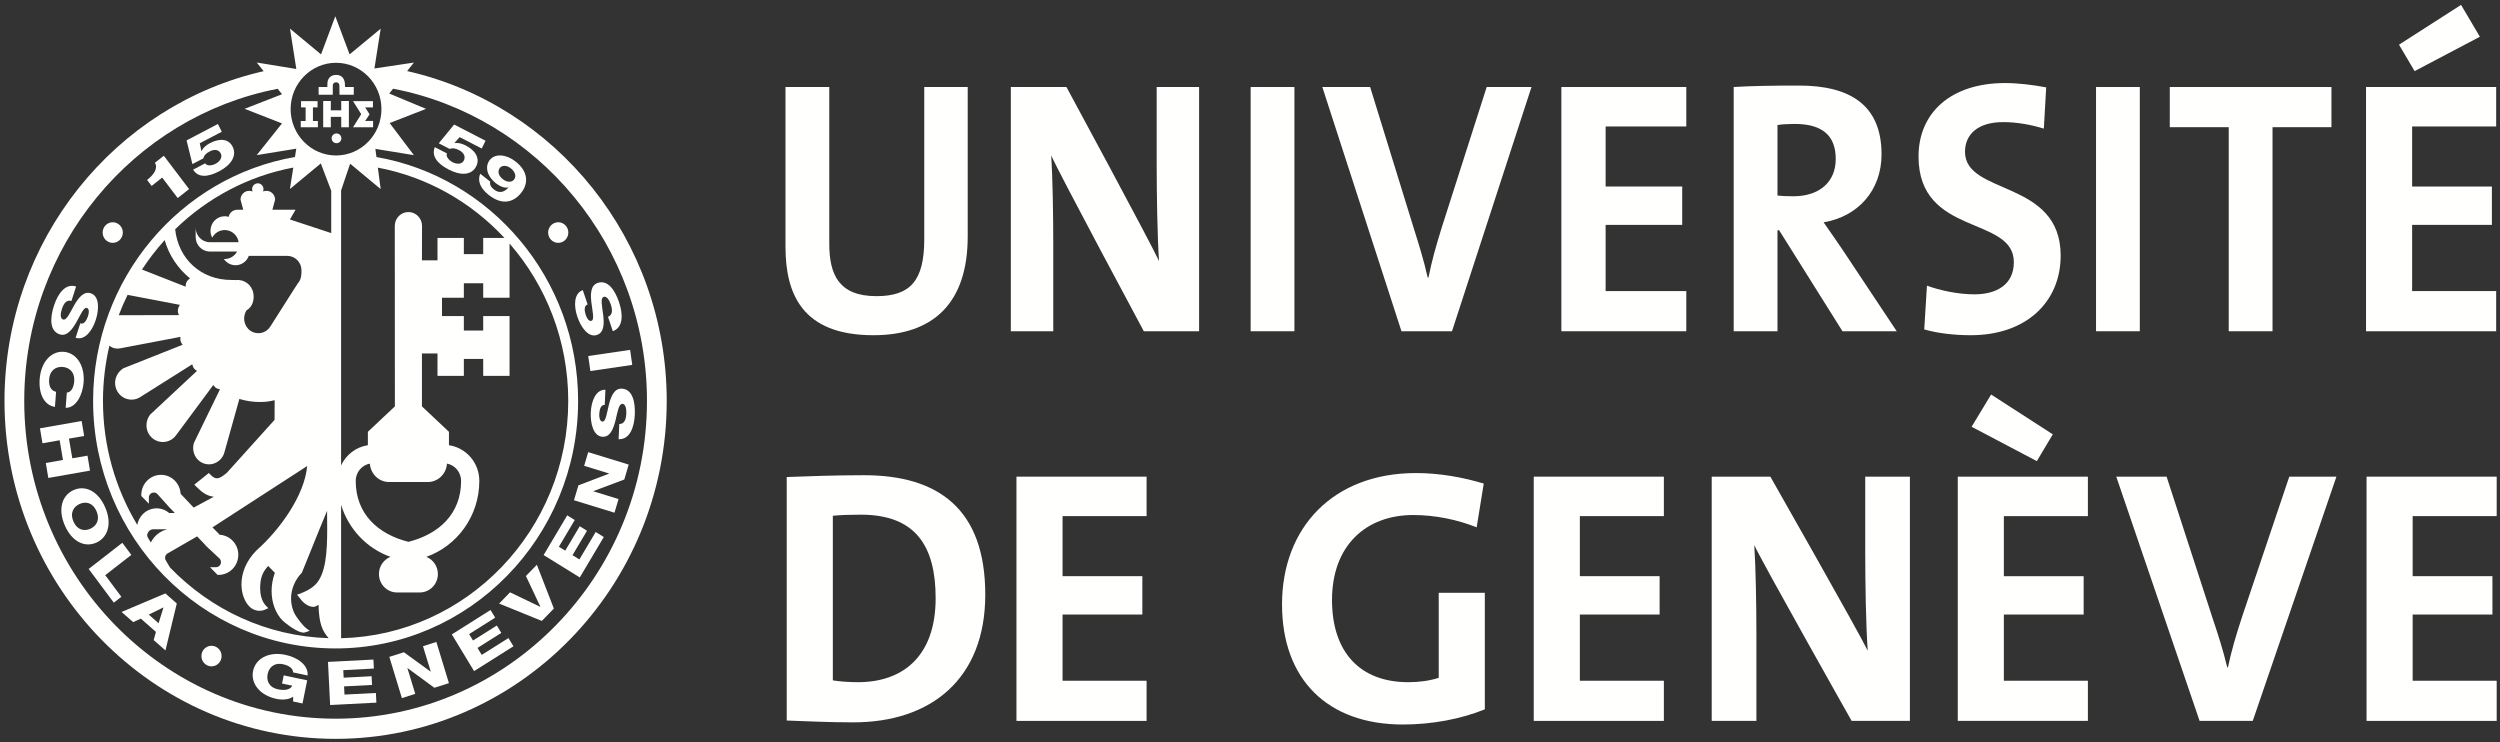
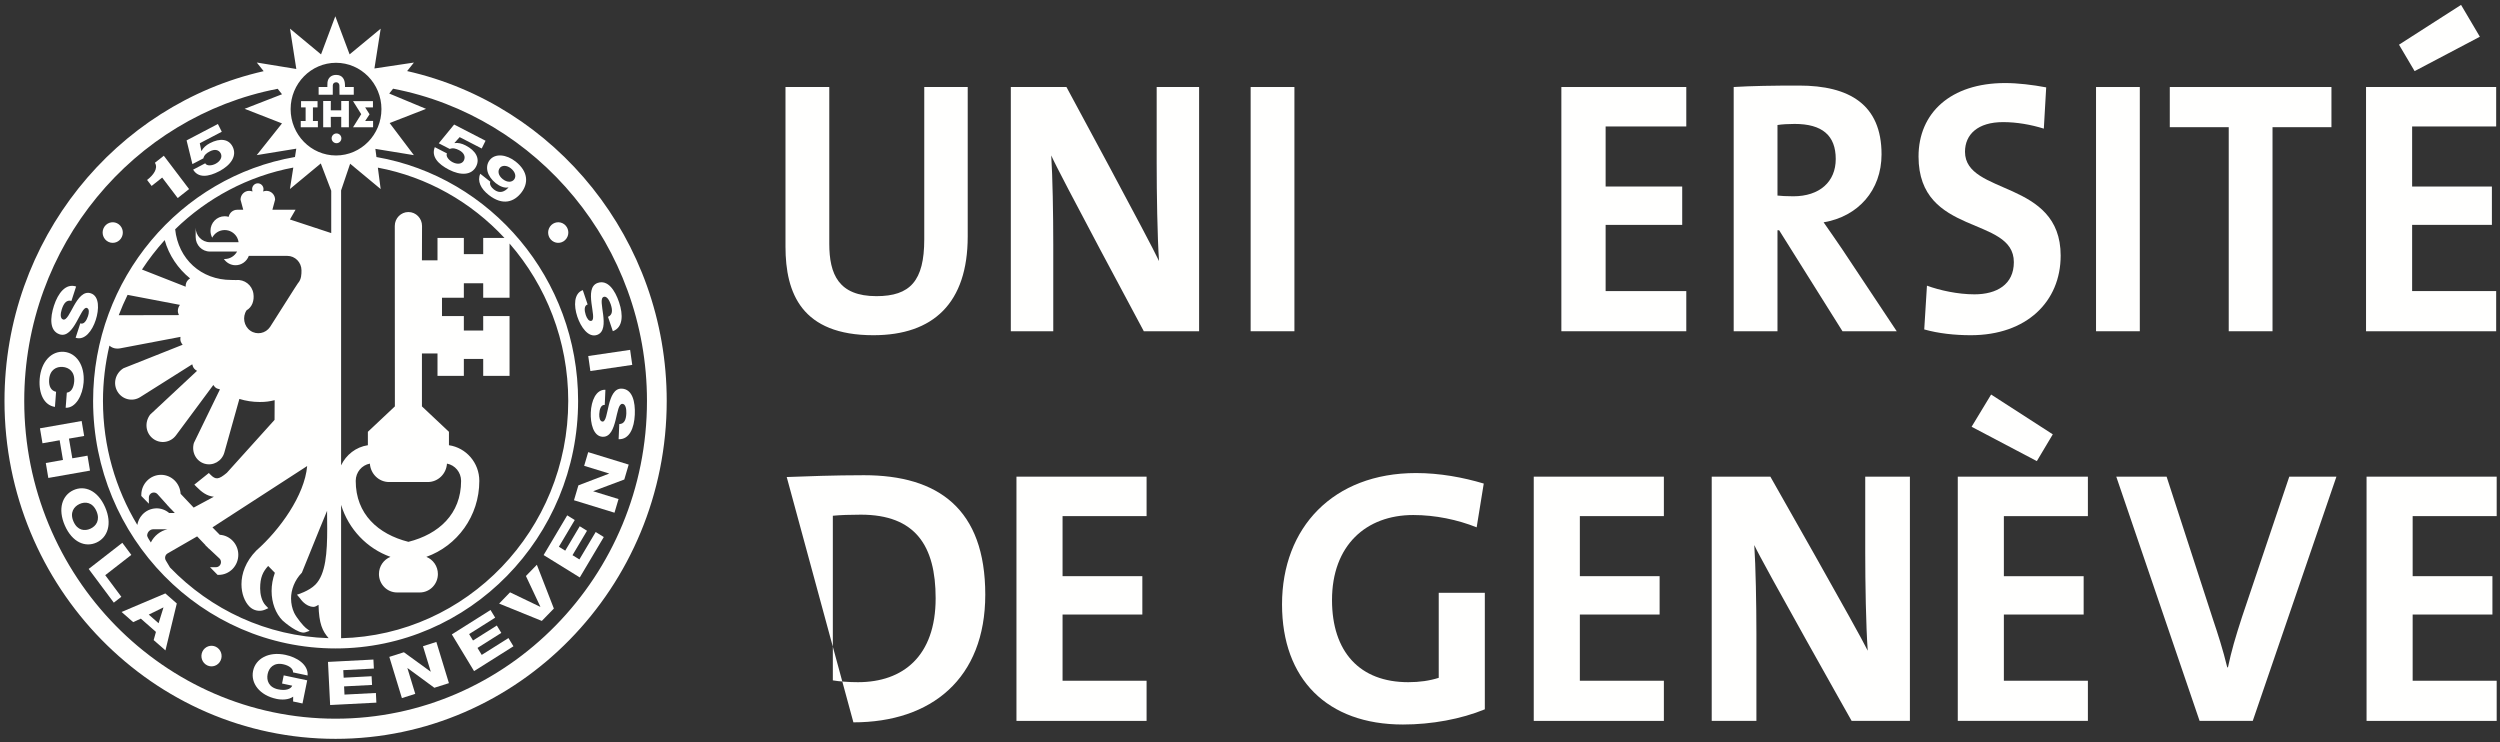
<svg xmlns="http://www.w3.org/2000/svg" width="128px" height="38px" viewBox="0 0 128 38" version="1.1">
  <rect x="0" y="0" width="128" height="38" fill="#333333" stroke="none" />
  <title>Partenaires/UNIGE</title>
  <desc>Created with Sketch.</desc>
  <defs />
  <g id="Symbols" stroke="none" stroke-width="1" fill="none" fill-rule="evenodd">
    <g id="Footer" transform="translate(-856, -574)" fill="#FFFFFE">
      <g id="Partenaires/UNIGE" transform="translate(856, 574)">
        <g id="UNIGE_tout_blanc">
          <path d="M8.304,9.092 L9.098,10.14 L9.681,9.681 L8.387,7.974 L7.931,8.334 C8.112,8.622 7.852,8.968 7.531,9.214 L7.763,9.52 L8.304,9.092" id="Fill-1" />
          <path d="M10.412,8.108 C10.452,7.941 10.568,7.842 10.743,7.751 C10.998,7.617 11.209,7.67 11.303,7.857 C11.397,8.045 11.276,8.261 11.035,8.387 C10.85,8.484 10.587,8.511 10.507,8.361 L9.888,8.686 C10.155,9.127 10.673,9.057 11.227,8.767 C11.816,8.457 12.149,7.984 11.911,7.511 C11.71,7.111 11.265,7.059 10.744,7.332 C10.551,7.433 10.398,7.569 10.318,7.73 L10.311,7.733 L10.229,7.334 L11.355,6.745 L11.156,6.348 L9.553,7.188 L9.851,8.402 L10.412,8.108" id="Fill-2" />
          <path d="M23.838,7.445 C23.645,7.345 23.447,7.299 23.273,7.326 L23.265,7.323 L23.534,7.021 L24.664,7.603 L24.86,7.206 L23.252,6.376 L22.465,7.337 L23.028,7.627 C23.184,7.562 23.331,7.6 23.506,7.689 C23.762,7.821 23.844,8.027 23.751,8.215 C23.658,8.403 23.415,8.43 23.174,8.305 C22.987,8.209 22.811,8.008 22.883,7.854 L22.262,7.534 C22.07,8.014 22.429,8.4 22.985,8.687 C23.577,8.992 24.147,8.988 24.383,8.513 C24.581,8.113 24.361,7.714 23.838,7.445" id="Fill-3" />
          <path d="M26.325,9.187 C26.208,9.341 25.971,9.353 25.738,9.169 C25.512,8.99 25.47,8.758 25.591,8.599 C25.698,8.456 25.945,8.452 26.152,8.616 C26.388,8.802 26.44,9.034 26.325,9.187 Z M26.398,8.27 C25.929,7.9 25.344,7.838 25.068,8.202 C24.816,8.535 24.936,9.025 25.383,9.378 C25.578,9.532 25.827,9.646 26.027,9.593 L26.034,9.598 C25.85,9.813 25.586,9.937 25.288,9.702 C25.22,9.649 25.158,9.58 25.123,9.509 C25.087,9.442 25.076,9.367 25.104,9.303 L24.589,8.896 C24.427,9.274 24.612,9.658 25.024,9.983 C25.743,10.55 26.333,10.338 26.705,9.846 C27.052,9.388 27.056,8.789 26.398,8.27 Z" id="Fill-4" />
          <path d="M3.051,17.117 C3.422,17.242 3.694,16.877 3.91,16.496 C4.128,16.112 4.289,15.713 4.448,15.766 C4.583,15.812 4.559,16.024 4.507,16.183 C4.433,16.409 4.295,16.631 4.111,16.555 L3.872,17.293 C4.337,17.446 4.72,16.946 4.902,16.383 C5.075,15.851 5.101,15.169 4.653,15.018 C4.276,14.89 4.005,15.269 3.79,15.645 C3.574,16.026 3.409,16.419 3.227,16.357 C3.074,16.305 3.092,16.055 3.164,15.834 C3.265,15.521 3.41,15.341 3.657,15.407 L3.897,14.669 C3.368,14.495 2.975,15 2.763,15.65 C2.561,16.272 2.529,16.94 3.051,17.117" id="Fill-5" />
          <path d="M2.813,20.834 L2.871,20.06 C2.625,20.011 2.489,19.791 2.516,19.428 C2.554,18.928 2.89,18.762 3.21,18.787 C3.53,18.813 3.837,19.029 3.799,19.529 C3.774,19.855 3.642,20.079 3.421,20.103 L3.362,20.878 C3.884,20.899 4.233,20.226 4.281,19.583 C4.35,18.685 3.894,18.062 3.268,18.013 C2.643,17.964 2.1,18.507 2.031,19.407 C1.975,20.161 2.259,20.75 2.813,20.834" id="Fill-6" />
          <polyline id="Fill-7" points="4.48 23.33 3.702 23.465 3.531 22.457 4.309 22.321 4.18 21.555 2.046 21.93 2.175 22.696 3.054 22.541 3.224 23.55 2.345 23.705 2.474 24.471 4.608 24.095 4.48 23.33" />
          <path d="M4.628,27.07 C4.335,27.204 3.965,27.163 3.764,26.705 C3.563,26.248 3.779,25.938 4.073,25.804 C4.366,25.67 4.736,25.711 4.938,26.168 C5.139,26.626 4.923,26.936 4.628,27.07 Z M5.381,25.966 C5.004,25.108 4.334,24.833 3.761,25.095 C3.188,25.357 2.945,26.05 3.321,26.908 C3.699,27.766 4.367,28.041 4.94,27.779 C5.513,27.517 5.757,26.824 5.381,25.966 Z" id="Fill-8" />
          <polyline id="Fill-9" points="6.724 28.41 6.263 27.791 4.54 29.13 5.827 30.856 6.213 30.556 5.388 29.449 6.724 28.41" />
          <path d="M8.12,31.909 L7.617,31.468 L8.363,31.101 L8.369,31.106 L8.12,31.909 Z M6.225,31.333 L6.818,31.853 L7.211,31.674 L7.984,32.353 L7.868,32.773 L8.471,33.301 L9.052,30.898 L8.465,30.383 L6.225,31.333 Z" id="Fill-10" />
          <path d="M14.499,34.01 C14.8,34.074 15.017,34.237 15.004,34.427 L15.75,34.584 C15.791,34.027 15.207,33.654 14.613,33.528 C13.748,33.345 13.084,33.727 12.957,34.354 C12.83,34.981 13.289,35.6 14.155,35.783 C14.42,35.839 14.772,35.838 15.01,35.67 L15.007,35.916 L15.488,36.018 L15.729,34.833 L14.526,34.579 L14.441,34.996 L14.962,35.107 C14.882,35.295 14.606,35.373 14.238,35.294 C13.757,35.193 13.637,34.833 13.703,34.512 C13.768,34.191 14.018,33.908 14.499,34.01" id="Fill-11" />
          <polyline id="Fill-12" points="17.638 35.563 17.617 35.143 19.049 35.069 19.026 34.623 17.595 34.698 17.576 34.312 19.142 34.23 19.119 33.769 16.793 33.89 16.903 36.097 19.27 35.975 19.246 35.48 17.638 35.563" />
          <polyline id="Fill-13" points="21.657 33.085 22.054 34.385 22.046 34.387 20.68 33.395 19.933 33.632 20.577 35.743 21.261 35.525 20.86 34.21 20.868 34.207 22.238 35.214 22.985 34.977 22.341 32.867 21.657 33.085" />
          <polyline id="Fill-14" points="24.664 33.531 24.448 33.174 25.667 32.404 25.437 32.026 24.218 32.794 24.019 32.465 25.353 31.624 25.115 31.232 23.134 32.481 24.272 34.361 26.288 33.09 26.033 32.669 24.664 33.531" />
          <polyline id="Fill-15" points="26.927 29.491 27.667 31.064 27.661 31.07 26.114 30.327 25.555 30.903 27.741 31.791 28.358 31.157 27.487 28.916 26.927 29.491" />
          <polyline id="Fill-16" points="29.665 28.643 29.312 28.425 30.055 27.175 29.682 26.944 28.939 28.194 28.615 27.993 29.427 26.625 29.041 26.386 27.833 28.419 29.685 29.565 30.914 27.496 30.499 27.239 29.665 28.643" />
          <polyline id="Fill-17" points="29.909 23.85 31.187 24.243 31.185 24.25 29.614 24.85 29.388 25.613 31.462 26.251 31.669 25.552 30.376 25.154 30.379 25.146 31.964 24.551 32.189 23.787 30.116 23.15 29.909 23.85" />
          <path d="M31.834,19.898 C31.443,19.88 31.279,20.308 31.172,20.734 C31.066,21.164 31.017,21.593 30.85,21.585 C30.708,21.578 30.674,21.368 30.682,21.201 C30.692,20.963 30.767,20.711 30.963,20.733 L30.997,19.956 C30.509,19.938 30.274,20.526 30.248,21.119 C30.224,21.678 30.38,22.342 30.853,22.363 C31.25,22.381 31.408,21.941 31.515,21.519 C31.622,21.093 31.677,20.669 31.867,20.677 C32.028,20.685 32.078,20.929 32.068,21.163 C32.054,21.493 31.962,21.707 31.707,21.712 L31.673,22.488 C32.228,22.509 32.472,21.913 32.502,21.229 C32.531,20.573 32.383,19.923 31.834,19.898" id="Fill-18" />
          <polyline id="Fill-19" points="30.227 18.997 32.371 18.682 32.262 17.913 30.118 18.228 30.227 18.997" />
          <path d="M30.569,17.148 C30.944,17.016 30.934,16.547 30.882,16.114 C30.828,15.678 30.727,15.263 30.908,15.2 C31.059,15.146 31.194,15.356 31.268,15.577 C31.373,15.89 31.365,16.122 31.13,16.222 L31.377,16.957 C31.9,16.769 31.914,16.124 31.696,15.476 C31.488,14.856 31.117,14.306 30.598,14.487 C30.228,14.616 30.228,15.076 30.282,15.512 C30.336,15.952 30.444,16.369 30.287,16.425 C30.152,16.471 30.045,16.288 29.992,16.131 C29.917,15.905 29.896,15.643 30.087,15.589 L29.839,14.854 C29.379,15.02 29.371,15.654 29.559,16.215 C29.737,16.745 30.121,17.304 30.569,17.148" id="Fill-20" />
          <path d="M10.416,33.273 C10.245,33.506 10.291,33.836 10.518,34.011 C10.746,34.187 11.07,34.141 11.242,33.908 C11.414,33.675 11.368,33.345 11.141,33.17 C10.912,32.994 10.589,33.041 10.416,33.273" id="Fill-21" />
          <path d="M6.189,12.217 C6.358,11.982 6.307,11.653 6.077,11.481 C5.846,11.309 5.523,11.361 5.354,11.596 C5.186,11.832 5.237,12.161 5.467,12.333 C5.698,12.504 6.021,12.453 6.189,12.217" id="Fill-22" />
          <path d="M28.164,11.596 C27.996,11.832 28.046,12.161 28.277,12.333 C28.508,12.504 28.831,12.453 28.999,12.217 C29.168,11.982 29.117,11.653 28.887,11.481 C28.656,11.309 28.333,11.361 28.164,11.596" id="Fill-23" />
          <polyline id="Fill-24" points="18.495 5.846 18.075 6.517 19.102 6.517 19.102 6.192 18.697 6.194 18.922 5.852 18.697 5.5 19.095 5.498 19.095 5.177 18.075 5.177 18.495 5.846" />
          <polyline id="Fill-25" points="16.276 6.194 16.022 6.197 16.022 5.498 16.258 5.5 16.258 5.177 15.414 5.177 15.414 5.5 15.648 5.498 15.648 6.197 15.398 6.194 15.398 6.517 16.276 6.517 16.276 6.194" />
          <polyline id="Fill-26" points="17.471 5.649 16.936 5.649 16.939 5.172 16.547 5.172 16.547 6.517 16.939 6.517 16.936 5.982 17.471 5.982 17.471 6.517 17.862 6.517 17.862 5.172 17.471 5.172 17.471 5.649" />
          <path d="M17.039,4.377 C17.039,4.276 17.111,4.212 17.214,4.212 C17.307,4.212 17.377,4.285 17.377,4.377 L17.382,4.852 L18.113,4.852 L18.113,4.454 L17.665,4.454 L17.663,4.351 C17.66,4.065 17.531,3.835 17.212,3.835 C16.967,3.835 16.797,3.975 16.767,4.215 C16.761,4.266 16.761,4.32 16.761,4.372 L16.761,4.454 L16.314,4.454 L16.314,4.852 L17.038,4.852 L17.039,4.377" id="Fill-27" />
          <path d="M17.229,6.832 C17.092,6.832 16.979,6.944 16.979,7.082 C16.979,7.22 17.092,7.332 17.229,7.332 C17.367,7.332 17.479,7.22 17.479,7.082 C17.479,6.944 17.367,6.832 17.229,6.832" id="Fill-28" />
          <path d="M17.183,36.797 C8.393,36.797 1.241,29.499 1.241,20.528 C1.241,12.592 6.839,5.969 14.217,4.546 L14.439,4.826 L12.524,5.571 L14.438,6.318 L13.145,7.942 L15.169,7.612 L15.102,8.038 C9.243,9.052 4.767,14.266 4.767,20.528 C4.767,27.515 10.337,33.2 17.183,33.2 C24.03,33.2 29.599,27.515 29.599,20.528 C29.599,14.269 25.128,9.058 19.274,8.04 L19.219,7.622 L21.191,7.944 L19.95,6.3 L21.814,5.574 L19.929,4.789 L20.126,4.541 C27.514,5.956 33.125,12.584 33.125,20.528 C33.125,29.499 25.973,36.797 17.183,36.797 Z M14.844,11.237 L15.131,10.74 L13.946,10.74 L14.085,10.222 C14.085,9.974 13.887,9.771 13.642,9.771 C13.583,9.771 13.527,9.784 13.475,9.805 C13.485,9.76 13.492,9.717 13.492,9.684 C13.492,9.52 13.361,9.386 13.2,9.386 C13.039,9.386 12.908,9.52 12.908,9.684 C12.908,9.717 12.915,9.76 12.925,9.805 C12.873,9.784 12.817,9.771 12.758,9.771 C12.513,9.771 12.315,9.974 12.315,10.222 L12.454,10.74 L12.141,10.74 C11.927,10.74 11.749,10.896 11.708,11.102 C11.643,11.083 11.575,11.072 11.504,11.072 C11.102,11.072 10.777,11.404 10.777,11.814 C10.777,11.942 10.809,12.063 10.865,12.168 C10.988,11.936 11.228,11.779 11.504,11.779 C11.752,11.779 11.97,11.905 12.101,12.098 C12.117,12.12 12.131,12.143 12.143,12.168 C12.181,12.238 12.202,12.318 12.216,12.401 L10.745,12.401 C10.343,12.401 10.018,12.068 10.018,11.659 L10.018,12.137 C10.018,12.547 10.343,12.879 10.745,12.879 L12.139,12.879 C12.015,13.106 11.777,13.261 11.504,13.261 C11.49,13.261 11.476,13.26 11.461,13.259 C11.593,13.452 11.811,13.58 12.06,13.58 C12.371,13.58 12.635,13.381 12.739,13.101 L14.709,13.101 C15.11,13.101 15.436,13.433 15.436,13.842 C15.436,14.033 15.437,14.302 15.251,14.506 L15.07,14.783 L13.829,16.737 C13.602,17.076 13.15,17.163 12.818,16.932 C12.486,16.701 12.399,16.226 12.625,15.887 C12.914,15.723 13.027,15.384 12.974,15.031 C12.907,14.595 12.516,14.295 12.091,14.339 L11.846,14.334 C10.291,14.334 9.129,13.261 8.968,11.739 C10.61,10.14 12.697,9.016 15.017,8.579 L14.844,9.678 L16.425,8.368 L16.959,9.767 L16.959,11.934 L14.844,11.237 Z M8.459,28.501 C8.475,28.434 8.515,28.377 8.572,28.34 L10.093,27.463 L10.519,27.91 L10.512,27.915 L10.617,28.013 L10.696,28.095 L10.7,28.091 L11.244,28.601 C11.338,28.698 11.338,28.863 11.239,28.964 C11.191,29.013 11.127,29.04 11.059,29.04 L10.753,29.04 L11.14,29.434 L11.192,29.434 C11.462,29.434 11.715,29.327 11.906,29.133 C12.096,28.938 12.201,28.68 12.201,28.405 C12.201,27.857 11.779,27.413 11.251,27.381 C11.132,27.26 10.962,27.087 10.878,27.001 C11.12,26.844 15.335,24.115 15.727,23.861 C15.595,25.365 14.323,27.131 13.123,28.189 C12.574,28.749 12.363,29.374 12.363,29.916 C12.363,30.395 12.528,30.808 12.769,31.054 C12.98,31.269 13.301,31.333 13.569,31.214 L13.738,31.138 L13.607,31.004 C13.394,30.787 13.319,30.409 13.319,30.126 C13.319,29.561 13.462,29.273 13.73,28.976 C13.787,29.034 13.906,29.156 14.073,29.327 C13.96,29.64 13.906,29.955 13.906,30.258 C13.906,30.862 14.115,31.411 14.461,31.764 C14.534,31.838 15.301,32.488 15.624,32.377 L15.855,32.298 L15.658,32.151 C15.546,32.066 15.183,31.635 15.059,31.371 C14.961,31.16 14.902,30.908 14.902,30.641 C14.902,30.21 15.075,29.711 15.456,29.322 C15.476,29.292 16.317,27.174 16.747,26.153 C16.747,26.176 16.747,26.353 16.747,26.353 C16.75,26.594 16.753,26.831 16.753,27.064 C16.753,28.297 16.679,29.391 16.148,29.933 C15.818,30.27 15.205,30.448 15.205,30.448 L15.364,30.639 C15.379,30.657 15.634,31.058 16.047,31.072 C16.146,31.076 16.223,31.008 16.309,30.967 C16.33,31.932 16.508,32.31 16.826,32.674 C13.654,32.579 10.788,31.213 8.705,29.056 L8.491,28.697 C8.465,28.656 8.452,28.609 8.452,28.561 C8.452,28.541 8.455,28.521 8.459,28.501 Z M7.535,27.421 C7.535,27.345 7.565,27.265 7.62,27.204 C7.679,27.138 7.758,27.101 7.845,27.098 L8.57,27.099 C8.207,27.184 7.895,27.427 7.723,27.774 C7.634,27.642 7.545,27.494 7.535,27.432 C7.535,27.428 7.535,27.424 7.535,27.421 Z M6.162,17.833 C6.162,17.833 7.636,17.553 9.24,17.248 C9.228,17.332 9.228,17.42 9.261,17.505 C9.282,17.561 9.316,17.608 9.352,17.651 L6.32,18.855 C5.896,19.119 5.774,19.651 6.018,20.054 C6.137,20.249 6.323,20.386 6.541,20.438 C6.761,20.491 6.987,20.453 7.178,20.332 L9.842,18.652 C9.861,18.736 9.892,18.817 9.952,18.885 C9.992,18.929 10.04,18.961 10.089,18.987 L7.688,21.227 C7.386,21.63 7.459,22.17 7.83,22.456 C8.2,22.743 8.731,22.667 9.011,22.289 L10.922,19.712 C10.966,19.782 11.022,19.846 11.101,19.886 C11.143,19.908 11.187,19.914 11.231,19.922 C11.24,19.929 11.249,19.936 11.258,19.943 L9.927,22.68 C9.791,23.152 10.043,23.615 10.476,23.742 C10.91,23.868 11.363,23.611 11.487,23.169 L12.256,20.425 C12.586,20.527 12.936,20.582 13.299,20.582 C13.594,20.582 13.788,20.557 14.062,20.489 C14.06,20.985 14.058,21.455 14.057,21.498 C13.993,21.57 11.615,24.207 11.615,24.207 C11.196,24.558 11.044,24.576 10.772,24.299 L10.693,24.218 L9.95,24.813 L10.051,24.916 C10.331,25.201 10.594,25.398 10.95,25.433 C10.434,25.711 9.993,25.948 9.916,25.989 C9.836,25.905 9.451,25.497 9.247,25.282 C9.217,24.743 8.781,24.311 8.244,24.311 C7.688,24.311 7.235,24.773 7.235,25.34 L7.235,25.394 L7.622,25.789 L7.622,25.477 C7.622,25.407 7.648,25.342 7.696,25.293 C7.795,25.192 7.957,25.192 8.057,25.293 C8.057,25.293 8.354,25.623 8.552,25.843 L8.55,25.846 L8.63,25.93 C8.686,25.992 8.724,26.034 8.724,26.034 L8.727,26.031 L8.951,26.267 L8.661,26.266 C8.47,26.104 8.232,26.018 7.982,26.028 C7.712,26.039 7.463,26.156 7.28,26.358 C7.148,26.505 7.063,26.684 7.03,26.876 C5.916,25.027 5.272,22.853 5.272,20.528 C5.272,19.553 5.389,18.606 5.602,17.696 C5.751,17.826 5.942,17.875 6.162,17.833 Z M7.269,13.8 C7.618,13.267 8.008,12.763 8.432,12.293 C8.646,13.064 9.115,13.757 9.731,14.254 C9.647,14.307 9.573,14.38 9.535,14.482 C9.51,14.547 9.502,14.613 9.506,14.679 L7.269,13.8 Z M9.213,15.609 C9.15,15.695 9.106,15.796 9.106,15.911 C9.106,15.992 9.128,16.065 9.161,16.133 L6.079,16.139 C6.215,15.783 6.366,15.436 6.532,15.097 L9.213,15.609 Z M18.213,24.622 C18.213,24.178 18.526,23.813 18.938,23.737 C18.973,24.263 19.398,24.68 19.922,24.68 L21.902,24.68 C22.426,24.68 22.851,24.263 22.885,23.737 C23.296,23.814 23.608,24.18 23.608,24.622 C23.608,26.323 22.459,27.351 20.911,27.742 C19.362,27.351 18.213,26.323 18.213,24.622 Z M19.992,28.511 C19.647,28.649 19.402,28.99 19.402,29.39 C19.402,29.911 19.816,30.334 20.327,30.334 L21.493,30.334 C22.005,30.334 22.42,29.911 22.42,29.39 C22.42,28.99 22.174,28.649 21.829,28.511 C23.407,27.95 24.541,26.423 24.541,24.622 C24.541,23.689 23.864,22.924 22.986,22.795 L22.986,22.108 L21.603,20.807 L21.603,18.098 L22.4,18.098 L22.4,19.243 L23.749,19.243 L23.749,18.378 L24.74,18.378 L24.74,19.243 L26.089,19.243 L26.089,16.183 L24.74,16.183 L24.74,16.923 L23.749,16.923 L23.749,16.183 L22.63,16.183 L22.63,15.244 L23.749,15.244 L23.749,14.504 L24.74,14.504 L24.74,15.244 L26.089,15.244 L26.089,12.469 C27.958,14.615 29.094,17.438 29.094,20.528 C29.094,27.135 23.902,32.523 17.464,32.677 L17.464,25.849 C17.846,27.093 18.789,28.084 19.992,28.511 Z M19.346,8.583 C21.876,9.059 24.128,10.351 25.829,12.183 L24.74,12.183 L24.74,13.013 L23.749,13.013 L23.749,12.183 L22.4,12.183 L22.4,13.329 L21.603,13.329 C21.603,13.329 21.608,11.585 21.608,11.567 C21.608,11.175 21.295,10.856 20.911,10.856 C20.526,10.856 20.213,11.175 20.213,11.567 C20.213,11.585 20.218,20.807 20.218,20.807 L18.835,22.108 L18.835,22.795 C18.227,22.885 17.722,23.283 17.464,23.826 L17.464,9.749 L17.927,8.382 L19.49,9.68 L19.346,8.583 Z M17.205,3.215 C18.487,3.215 19.53,4.279 19.53,5.587 C19.53,6.895 18.487,7.96 17.205,7.96 C15.923,7.96 14.88,6.895 14.88,5.587 C14.88,4.279 15.923,3.215 17.205,3.215 Z M20.845,3.639 L21.192,3.203 L19.171,3.506 L19.491,1.468 L17.9,2.784 L17.168,0.833 L16.437,2.785 L14.848,1.466 L15.171,3.532 L13.147,3.201 L13.499,3.644 C5.917,5.366 0.23,12.281 0.23,20.528 C0.23,30.068 7.835,37.829 17.183,37.829 C26.531,37.829 34.136,30.068 34.136,20.528 C34.136,12.273 28.438,5.352 20.845,3.639 Z" id="Fill-29" />
          <path d="M44.718,17.163 C41.045,17.163 40.217,15.015 40.217,12.625 L40.217,4.455 L42.459,4.455 L42.459,12.476 C42.459,14.051 42.941,15.163 44.874,15.163 C46.598,15.163 47.322,14.385 47.322,12.255 L47.322,4.455 L49.547,4.455 L49.547,12.106 C49.547,15.515 47.788,17.163 44.718,17.163" id="Fill-30" />
          <path d="M58.563,16.96 C58.563,16.96 54.168,8.772 53.823,7.957 C53.893,9.031 53.927,10.995 53.927,12.495 L53.927,16.96 L51.754,16.96 L51.754,4.455 L54.602,4.455 C54.602,4.455 58.911,12.421 59.342,13.366 C59.256,12.106 59.222,9.883 59.222,8.346 L59.222,4.455 L61.394,4.455 L61.394,16.96 L58.563,16.96" id="Fill-31" />
          <polygon id="Fill-32" points="64.033 16.96 66.274 16.96 66.274 4.455 64.033 4.455" />
-           <path d="M74.342,16.96 L71.755,16.96 L67.703,4.455 L70.151,4.455 L72.411,11.773 C72.635,12.476 72.894,13.31 73.101,14.218 L73.135,14.218 C73.308,13.366 73.497,12.681 73.825,11.625 L76.119,4.455 L78.412,4.455 L74.342,16.96" id="Fill-33" />
          <polyline id="Fill-34" points="79.942 16.96 79.942 4.455 86.338 4.455 86.338 6.475 82.208 6.475 82.208 9.55 86.129 9.55 86.129 11.514 82.208 11.514 82.208 14.904 86.338 14.904 86.338 16.96 79.942 16.96" />
          <path d="M91.886,6.345 C91.558,6.345 91.23,6.364 91.007,6.401 L91.007,10.013 C91.162,10.032 91.472,10.05 91.817,10.05 C93.162,10.05 93.99,9.309 93.99,8.142 C93.99,6.938 93.3,6.345 91.886,6.345 Z M94.335,16.96 L91.093,11.791 L91.007,11.791 L91.007,16.96 L88.765,16.96 L88.765,4.455 C89.679,4.399 90.765,4.381 92.11,4.381 C94.68,4.381 96.335,5.345 96.335,7.901 C96.335,9.754 95.128,11.087 93.369,11.383 C93.697,11.847 94.024,12.329 94.317,12.755 L97.112,16.96 L94.335,16.96 Z" id="Fill-35" />
          <path d="M100.902,17.163 C100.074,17.163 99.246,17.071 98.521,16.867 L98.66,14.626 C99.315,14.867 100.246,15.07 101.091,15.07 C102.229,15.07 103.109,14.57 103.109,13.422 C103.109,11.032 98.229,12.125 98.229,8.012 C98.229,5.789 99.867,4.252 102.661,4.252 C103.316,4.252 104.075,4.344 104.765,4.474 L104.644,6.586 C103.989,6.382 103.264,6.252 102.557,6.252 C101.264,6.252 100.608,6.882 100.608,7.771 C100.608,10.013 105.506,9.179 105.506,13.088 C105.506,15.441 103.764,17.163 100.902,17.163" id="Fill-36" />
          <polygon id="Fill-37" points="107.317 16.96 109.558 16.96 109.558 4.455 107.317 4.455" />
          <polyline id="Fill-38" points="116.353 6.512 116.353 16.96 114.111 16.96 114.111 6.512 111.093 6.512 111.093 4.455 119.37 4.455 119.37 6.512 116.353 6.512" />
          <path d="M123.628,3.641 L122.829,2.288 L126.006,0.25 L126.969,1.881 L123.628,3.641 Z M121.141,16.96 L121.141,4.455 L127.804,4.455 L127.804,6.475 L123.501,6.475 L123.501,9.55 L127.585,9.55 L127.585,11.514 L123.501,11.514 L123.501,14.904 L127.804,14.904 L127.804,16.96 L121.141,16.96 Z" id="Fill-39" />
-           <path d="M44.074,26.351 C43.53,26.351 43.021,26.369 42.641,26.406 L42.641,34.835 C42.967,34.891 43.457,34.928 43.929,34.928 C46.235,34.928 47.905,33.594 47.905,30.63 C47.905,27.944 46.87,26.351 44.074,26.351 Z M43.694,36.984 C42.422,36.984 41.315,36.928 40.28,36.891 L40.28,24.424 C41.243,24.387 42.732,24.331 44.238,24.331 C48.032,24.331 50.446,26.054 50.446,30.445 C50.446,34.742 47.687,36.984 43.694,36.984 Z" id="Fill-40" />
+           <path d="M44.074,26.351 C43.53,26.351 43.021,26.369 42.641,26.406 L42.641,34.835 C42.967,34.891 43.457,34.928 43.929,34.928 C46.235,34.928 47.905,33.594 47.905,30.63 C47.905,27.944 46.87,26.351 44.074,26.351 Z M43.694,36.984 L40.28,24.424 C41.243,24.387 42.732,24.331 44.238,24.331 C48.032,24.331 50.446,26.054 50.446,30.445 C50.446,34.742 47.687,36.984 43.694,36.984 Z" id="Fill-40" />
          <polyline id="Fill-41" points="52.043 36.91 52.043 24.405 58.705 24.405 58.705 26.425 54.403 26.425 54.403 29.5 58.488 29.5 58.488 31.464 54.403 31.464 54.403 34.854 58.705 34.854 58.705 36.91 52.043 36.91" />
          <path d="M75.605,26.999 C74.625,26.61 73.5,26.369 72.356,26.369 C69.942,26.369 68.199,27.925 68.199,30.722 C68.199,33.372 69.615,34.928 72.102,34.928 C72.683,34.928 73.191,34.854 73.663,34.705 L73.663,30.352 L76.023,30.352 L76.023,36.317 C74.806,36.817 73.3,37.095 71.83,37.095 C67.945,37.095 65.64,34.761 65.64,30.945 C65.64,27.018 68.253,24.22 72.501,24.22 C73.717,24.22 74.916,24.443 75.968,24.758 L75.605,26.999" id="Fill-42" />
          <polyline id="Fill-43" points="78.528 36.91 78.528 24.405 85.19 24.405 85.19 26.425 80.888 26.425 80.888 29.5 84.972 29.5 84.972 31.464 80.888 31.464 80.888 34.854 85.19 34.854 85.19 36.91 78.528 36.91" />
          <path d="M94.804,36.91 C94.804,36.91 90.181,28.722 89.819,27.907 C89.891,28.981 89.928,30.945 89.928,32.445 L89.928,36.91 L87.64,36.91 L87.64,24.405 L90.643,24.405 C90.643,24.405 95.174,32.371 95.628,33.316 C95.536,32.056 95.5,29.833 95.5,28.296 L95.5,24.405 L97.787,24.405 L97.787,36.91 L94.804,36.91" id="Fill-44" />
          <path d="M104.286,23.609 L100.946,21.85 L101.945,20.2 L105.103,22.238 L104.286,23.609 Z M100.238,36.91 L100.238,24.405 L106.9,24.405 L106.9,26.425 L102.598,26.425 L102.598,29.5 L106.683,29.5 L106.683,31.464 L102.598,31.464 L102.598,34.854 L106.9,34.854 L106.9,36.91 L100.238,36.91 Z" id="Fill-45" />
          <path d="M115.341,36.91 L112.619,36.91 L108.353,24.405 L110.93,24.405 L113.308,31.723 C113.544,32.426 113.816,33.26 114.035,34.168 L114.071,34.168 C114.252,33.316 114.452,32.631 114.796,31.575 L117.211,24.405 L119.625,24.405 L115.341,36.91" id="Fill-46" />
          <polyline id="Fill-47" points="121.168 36.91 121.168 24.405 127.83 24.405 127.83 26.425 123.528 26.425 123.528 29.5 127.612 29.5 127.612 31.464 123.528 31.464 123.528 34.854 127.83 34.854 127.83 36.91 121.168 36.91" />
        </g>
      </g>
    </g>
  </g>
</svg>